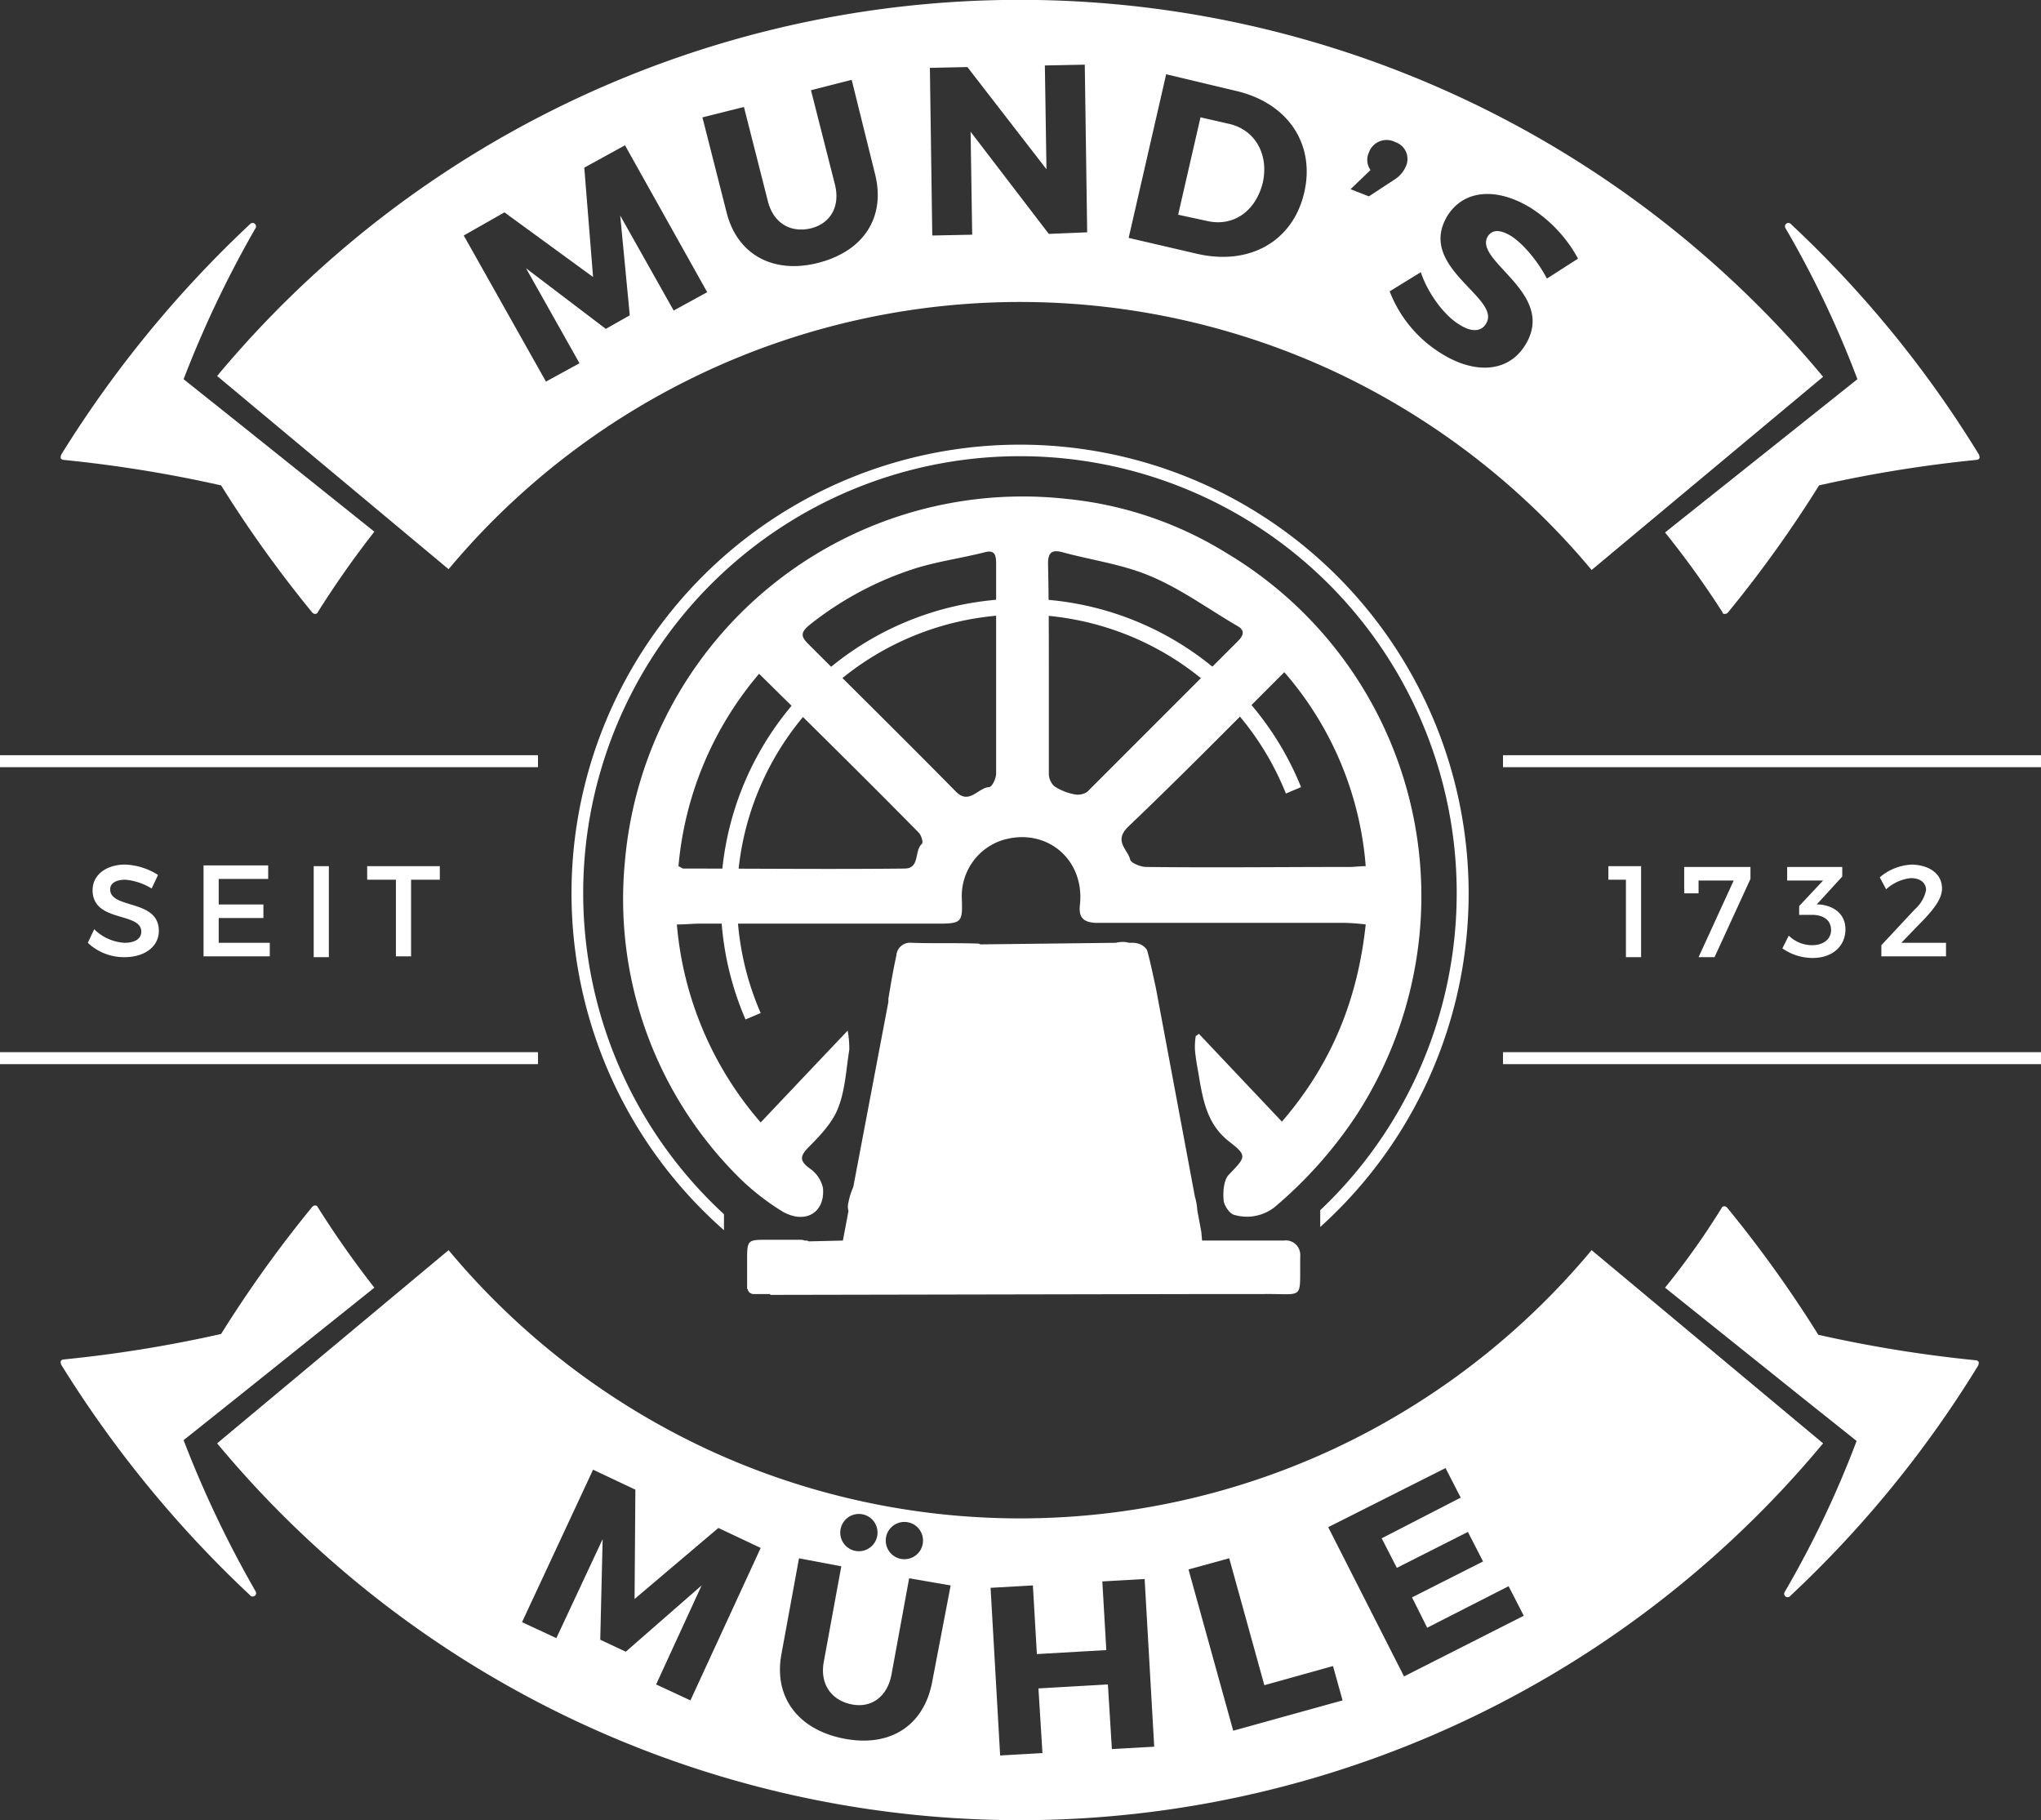
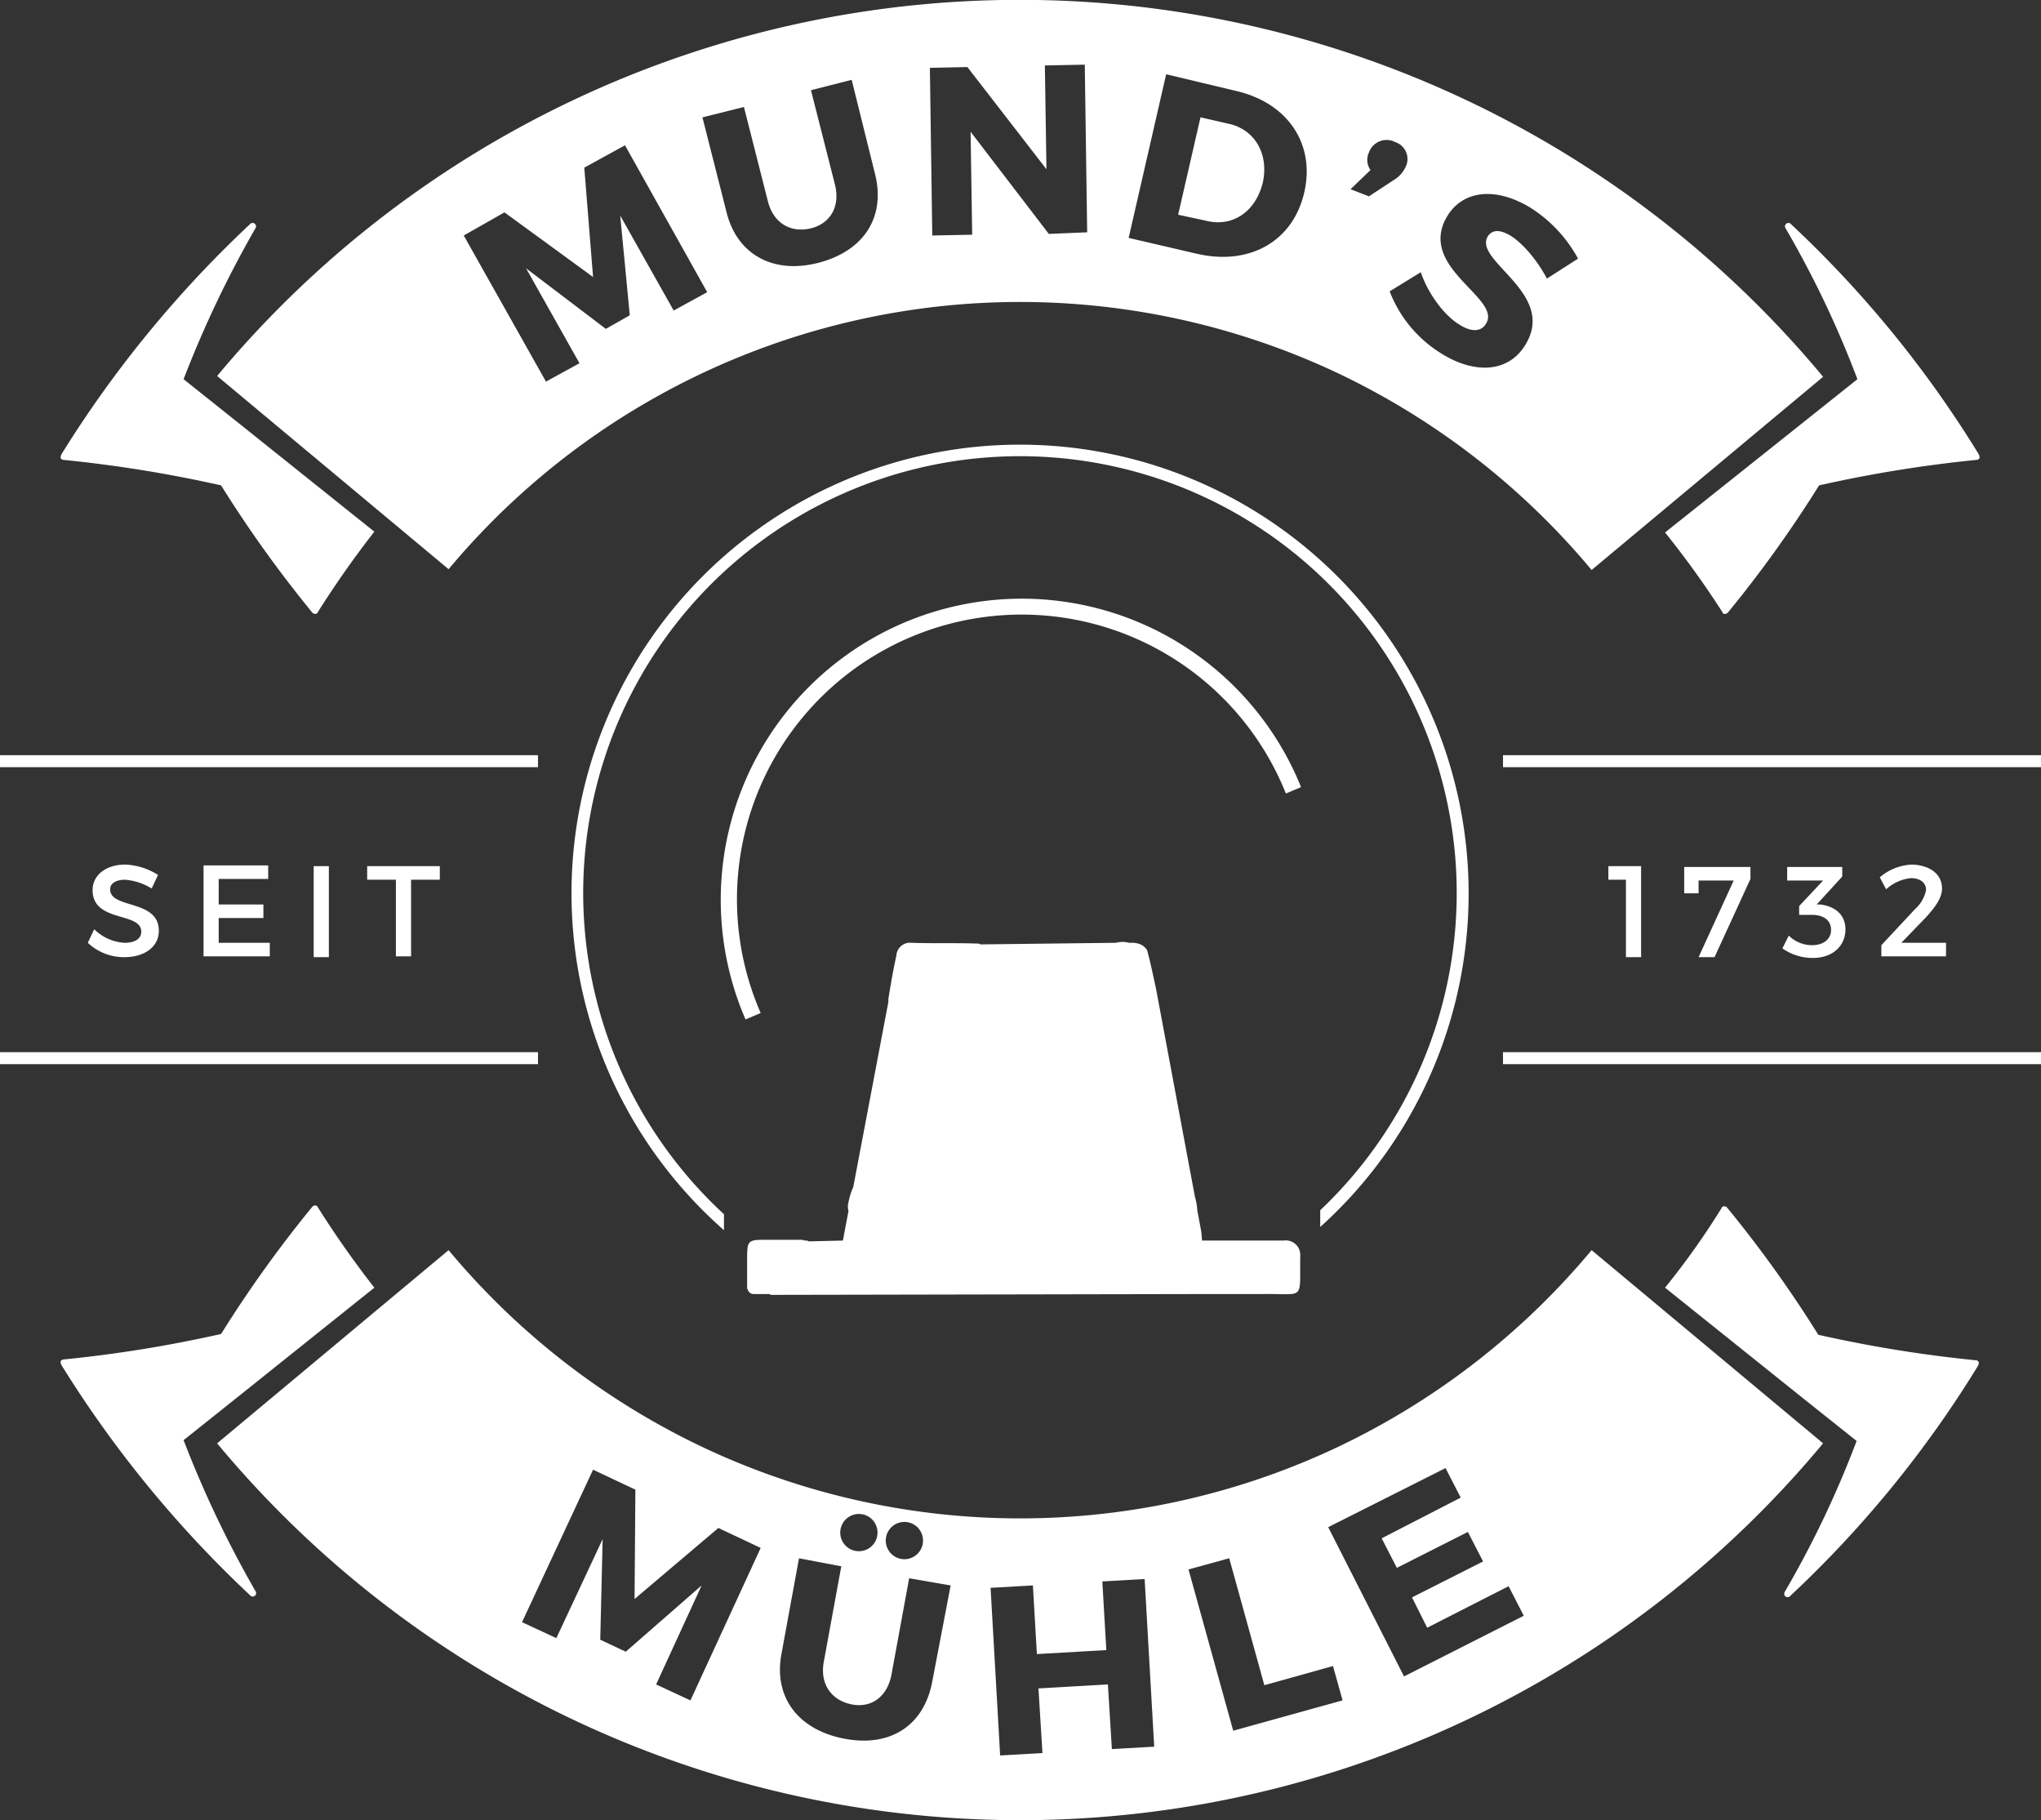
<svg xmlns="http://www.w3.org/2000/svg" id="Gruppe_97" data-name="Gruppe 97" width="347" height="309.409" viewBox="0 0 347 309.409">
  <rect x="0" y="0" width="347" height="309.409" fill="#333333" stroke="none" />
  <path id="Pfad_181" data-name="Pfad 181" d="M97.085,145.431a48.395,48.395,0,1,1,89.294-37.319l2.578-1.086a51.191,51.191,0,1,0-94.451,39.49Z" transform="translate(32.242 26.779)" fill="#fff" />
  <path id="Pfad_182" data-name="Pfad 182" d="M147.867,55.7A76.254,76.254,0,0,0,97.52,189.235V186.52a74.255,74.255,0,1,1,101.372-.679v2.85A76.3,76.3,0,0,0,147.867,55.7Z" transform="translate(25.565 19.888)" fill="#fff" />
-   <path id="Pfad_183" data-name="Pfad 183" d="M175.961,153.529c4.614,4.885,9.364,9.907,14.113,14.928,8.549-9.907,12.892-20.9,14.249-33.519a35.9,35.9,0,0,0-3.664-.271h-42.34c-2.036-.136-2.85-.95-2.578-3.121.814-7.871-5.971-13.3-13.435-10.856a9.993,9.993,0,0,0-6.65,9.907c.136,3.935,0,4.207-4.071,4.207H91.009c-1.086,0-2.307.136-3.8.136a58.872,58.872,0,0,0,14.249,33.655c4.885-5.157,9.5-10.042,14.792-15.606a16.95,16.95,0,0,1,.271,3.257c-.543,3.393-.679,6.785-1.9,9.907-.95,2.443-2.986,4.614-4.885,6.514-1.628,1.628-1.764,2.443.136,3.8a5.4,5.4,0,0,1,2.171,3.257c.407,4.071-2.85,6.242-6.785,4.071a41.571,41.571,0,0,1-8.549-6.921,66.683,66.683,0,0,1-18.32-52.79,67.889,67.889,0,0,1,75.181-61.475,63.416,63.416,0,0,1,27.141,9.228,67.907,67.907,0,0,1,32.841,63.917,68.674,68.674,0,0,1-10.721,31.484,73.609,73.609,0,0,1-13.978,15.742,7.64,7.64,0,0,1-6.785,1.357c-.814-.136-1.764-1.493-1.9-2.443-.136-1.493,0-3.393.814-4.343,2.986-3.121,3.257-3.257.136-5.7-3.528-2.714-4.343-6.514-5.021-10.314-.271-1.764-.679-3.528-.814-5.428a12.417,12.417,0,0,1,.136-2.171C175.554,153.8,175.825,153.664,175.961,153.529Zm14.521-61.475c-8.957,8.957-17.642,17.777-26.6,26.327-2.443,2.443,0,3.8.407,5.564.136.543,1.764,1.221,2.714,1.221,11.535.136,23.07,0,34.605,0,.814,0,1.628-.136,2.714-.136A56.936,56.936,0,0,0,190.481,92.054Zm-40.033-.679v17.913a2.952,2.952,0,0,0,.95,2.171,9.381,9.381,0,0,0,3.393,1.357,2.889,2.889,0,0,0,2.171-.407L182.61,86.761c.814-.814,1.357-1.764-.136-2.578-4.885-2.85-9.5-6.242-14.656-8.414-4.75-2.036-9.907-2.714-14.928-4.071-1.9-.543-2.578,0-2.578,1.9C150.448,79.569,150.448,85.54,150.448,91.375Zm-49.261.95A58.336,58.336,0,0,0,87.481,125.03c.543.271.679.407.814.407,12.485,0,25.106.136,37.591,0,2.714,0,1.628-2.986,2.986-4.207.271-.271-.136-1.493-.543-1.9C119.372,110.238,110.415,101.418,101.187,92.325Zm40.3-.679V73.734c0-1.493-.136-2.578-2.036-2.036-3.8.95-7.6,1.493-11.264,2.578a56.178,56.178,0,0,0-18.456,9.771c-1.628,1.357-1.357,2.036-.136,3.257,8.278,8.278,16.692,16.556,24.97,24.97,2.307,2.443,3.8-.543,5.7-.679.543,0,1.221-1.493,1.221-2.307Z" transform="translate(27.869 22.21)" fill="#fff" />
  <path id="Pfad_184" data-name="Pfad 184" d="M184.794,168.754H170.952l-.136-1.493-.679-3.664a10.246,10.246,0,0,0-.407-2.307l-6.65-35.555c-.543-2.443-.95-4.478-1.493-6.378a2.55,2.55,0,0,0-1.493-1.086,3.757,3.757,0,0,0-1.221-.136h-.136c-.407,0-.679-.136-.95-.136h0a4.642,4.642,0,0,0-1.493.136l-23.07.271a.5.5,0,0,0-.407-.136c-3.664-.136-7.464,0-11.264-.136a2.326,2.326,0,0,0-2.578,2.171c-.543,2.443-.95,4.885-1.357,7.328v.543l-5.971,31.484a11.582,11.582,0,0,0-.814,2.578,2.739,2.739,0,0,0,0,1.493l-.95,5.021h0l-5.835.136c-.136-.136-.271-.136-.543-.136s-.407-.136-.679-.136h-5.7c-3.528,0-3.528,0-3.528,3.664V175h0v1.764c0,.136,0,.271.136.271v.136c0,.136.136.136.136.271h0l.136.136h0a1.147,1.147,0,0,0,.814.271h2.714v.136l72.331-.136H181.13c7.464-.136,6.378,1.357,6.514-6.65A2.465,2.465,0,0,0,184.794,168.754Z" transform="translate(33.421 42.133)" fill="#fff" />
  <path id="Pfad_185" data-name="Pfad 185" d="M73.553,158.6,34.2,191.44a177.5,177.5,0,0,0,273.04,0L267.884,158.6a127.231,127.231,0,0,1-43.562,33.655,126.275,126.275,0,0,1-107.208,0A127.232,127.232,0,0,1,73.553,158.6ZM37.862,183.434,28.5,190.9a183.944,183.944,0,0,0,12.214,25.648.584.584,0,1,1-.95.679A192.927,192.927,0,0,1,7.736,178.141a1.223,1.223,0,0,1-.136-.679c.136-.136.271-.271.407-.271a221.68,221.68,0,0,0,26.87-4.343,207.013,207.013,0,0,1,15.47-21.577A.7.7,0,0,1,50.89,151c.136,0,.407.136.407.271a165.07,165.07,0,0,0,9.635,13.706l-23.07,18.456Zm242.506-18.456,23.206,18.592,9.364,7.464a169.779,169.779,0,0,1-12.214,25.648.584.584,0,0,0,.95.679,187.862,187.862,0,0,0,31.891-39.083,1.224,1.224,0,0,0,.136-.679c-.136-.136-.271-.271-.407-.271a221.674,221.674,0,0,1-26.87-4.343,207.014,207.014,0,0,0-15.47-21.577.7.7,0,0,0-.543-.271c-.136,0-.407.136-.407.271A130.1,130.1,0,0,1,280.369,164.978ZM108.837,232.424l7.735-16.828L103.68,226.86l-4.343-2.036.407-17.1-7.871,16.828-5.835-2.714,12.078-25.92,7.192,3.393-.136,18.592,14.249-12.078,7.192,3.393-11.942,25.92Zm46.954-.543c-1.357,7.464-7.057,11.264-14.928,9.771s-12.078-7.057-10.721-14.385l2.986-16.285,7.192,1.357-2.986,16.285c-.679,3.8,1.357,6.514,4.75,7.192s6.107-1.357,6.785-5.157l2.986-16.285,7.057,1.221Zm-9.364-24.7a3.168,3.168,0,0,1-6.242-1.086,3.168,3.168,0,1,1,6.242,1.086Zm7.735,1.357a3.168,3.168,0,0,1-6.242-1.086,3.168,3.168,0,1,1,6.242,1.086Zm32.162,34.876-.679-10.992-11.806.678.679,10.992-7.192.407L165.7,216l7.192-.407.679,11.671,11.806-.679-.679-11.671,7.192-.407,1.628,28.5ZM223.915,229.3l1.628,5.835-18.592,5.157-7.6-27.413,6.921-1.9,5.971,21.577Zm8.278-21.713,2.578,5.021L246.85,206.5l2.578,5.021-12.078,6.107,2.578,5.157,13.842-7.057,2.578,5.021-20.356,10.314L223.1,205.689l19.949-10.042,2.578,5.021Z" transform="translate(2.714 53.916)" fill="#fff" fill-rule="evenodd" />
  <path id="Pfad_186" data-name="Pfad 186" d="M73.553,96.758,34.2,63.917a177.589,177.589,0,0,1,273.04.136L267.884,96.894a127.231,127.231,0,0,0-43.562-33.655A126.634,126.634,0,0,0,73.553,96.758ZM37.862,71.924,28.5,64.46A183.944,183.944,0,0,1,40.712,38.812a.584.584,0,0,0-.95-.679A192.927,192.927,0,0,0,7.736,77.217,1.223,1.223,0,0,0,7.6,77.9c.136.136.271.271.407.271a221.681,221.681,0,0,1,26.87,4.343,207.017,207.017,0,0,0,15.47,21.577.705.705,0,0,0,.543.271c.136,0,.407-.136.407-.271A165.067,165.067,0,0,1,60.932,90.38L37.862,71.924ZM280.369,90.516,303.71,71.924l9.364-7.464A169.777,169.777,0,0,0,300.86,38.812a.584.584,0,0,1,.95-.679A187.861,187.861,0,0,1,333.7,77.217a1.224,1.224,0,0,1,.136.679c-.136.136-.271.271-.407.271a221.683,221.683,0,0,0-26.87,4.343,207.012,207.012,0,0,1-15.47,21.577.7.7,0,0,1-.543.271c-.136,0-.407,0-.407-.271A155.7,155.7,0,0,0,280.369,90.516ZM111.822,52.79,102.73,36.641,104.358,53.6l-4.071,2.307L86.717,45.6l9.092,16.149-5.7,3.121L76.131,40.033,83.052,36.1,98.116,47.09,96.623,28.5l6.921-3.8,13.978,24.97Zm34.2-23.341c1.9,7.328-1.764,13.163-9.5,15.2s-13.978-1.357-15.742-8.685l-4.071-16.013,7.057-1.764L127.835,34.2c.95,3.8,3.935,5.428,7.328,4.614,3.257-.814,5.021-3.664,4.071-7.464l-4.071-16.013,6.921-1.764ZM175.6,39.762l-13.3-17.37.271,17.506-6.785.136-.407-28.5,6.378-.136L175.2,28.77l-.271-17.642,6.785-.136.407,28.5ZM207.495,15.47c8.685,2.036,13.435,8.957,11.535,17.235S209.8,45.19,200.845,43.154L189.174,40.44l6.378-27.82ZM197.588,36.5l5.021,1.086c4.343.95,8.142-1.628,9.364-6.514,1.086-4.885-1.357-9.092-5.835-10.042l-4.75-1.086Zm38.676-8.142a4.937,4.937,0,0,1-1.9,2.171l-4.343,2.85L226.9,32.162l3.393-3.257a2.972,2.972,0,0,1-.271-2.986,3.19,3.19,0,0,1,4.478-1.764A3.014,3.014,0,0,1,236.264,28.363Zm29.312,15.606-5.293,3.393c-1.628-3.121-4.207-6.107-6.242-7.328-1.628-.95-2.986-1.086-3.8.136-2.578,4.207,11.806,9.635,6.378,18.456-2.986,4.885-8.821,4.885-14.249,1.493a21.489,21.489,0,0,1-8.821-10.585l5.293-3.257c1.221,3.664,4.071,7.464,6.65,8.957,1.9,1.221,3.664,1.221,4.478-.271,2.578-4.343-11.806-9.5-6.65-18.185,2.714-4.478,8.278-5.021,14.113-1.493A23.463,23.463,0,0,1,265.577,43.969Z" transform="translate(2.714)" fill="#fff" fill-rule="evenodd" />
  <g id="Gruppe_94" data-name="Gruppe 94" transform="translate(273.447 146.969)">
    <path id="Pfad_187" data-name="Pfad 187" d="M204.485,123.97V110.807H201.5V108.5h5.564v15.47h-2.578Z" transform="translate(-201.5 -108.229)" fill="#fff" />
    <path id="Pfad_188" data-name="Pfad 188" d="M216.157,123.935h-2.714l5.971-13.028h-5.971v2.171H211V108.6h11.264v2.036Z" transform="translate(-198.108 -108.193)" fill="#fff" />
    <path id="Pfad_189" data-name="Pfad 189" d="M229.678,114.978c2.578.271,4.343,1.764,4.343,4.207,0,2.85-2.171,4.885-5.564,4.885a8.968,8.968,0,0,1-5.157-1.628l1.086-2.171a5.666,5.666,0,0,0,3.935,1.628c2.036,0,3.257-1.086,3.257-2.578,0-1.628-1.221-2.578-3.257-2.578H226.15V115.25l4.071-4.343h-6.107V108.6h9.364v1.628l-4.343,4.75Z" transform="translate(-193.716 -108.193)" fill="#fff" />
    <path id="Pfad_190" data-name="Pfad 190" d="M246.085,112.371c0,1.628-1.221,3.257-2.85,5.021l-4.071,4.207h7.6v2.307H235.771v-1.9l5.7-6.107a5.931,5.931,0,0,0,1.9-3.257c0-1.221-.95-2.036-2.578-2.036a7.328,7.328,0,0,0-4.207,1.9l-1.086-2.036a8.973,8.973,0,0,1,5.564-2.171C244.049,108.436,246.085,109.928,246.085,112.371Z" transform="translate(-189.36 -108.3)" fill="#fff" />
  </g>
  <g id="Gruppe_95" data-name="Gruppe 95" transform="translate(0 128.378)">
    <path id="Pfad_191" data-name="Pfad 191" d="M188.3,94.6h91.466v2.036H188.3V94.6Zm0,50.483h91.466v2.036H188.3Z" transform="translate(67.234 -94.6)" fill="#fff" />
    <path id="Pfad_192" data-name="Pfad 192" d="M0,94.6H91.466v2.036H0V94.6Zm0,50.483H91.466v2.036H0Z" transform="translate(0 -94.6)" fill="#fff" />
  </g>
  <g id="Gruppe_96" data-name="Gruppe 96" transform="translate(14.928 146.969)">
    <path id="Pfad_193" data-name="Pfad 193" d="M22.942,110.064l-1.086,2.307a10.152,10.152,0,0,0-4.478-1.493c-1.493,0-2.578.543-2.578,1.628,0,3.393,8.278,1.628,8.278,7.057,0,2.714-2.443,4.478-5.835,4.478A8.941,8.941,0,0,1,11,121.6l1.086-2.307a8.015,8.015,0,0,0,5.157,2.307c1.764,0,2.85-.679,2.85-1.9,0-3.393-8.278-1.493-8.278-7.057,0-2.578,2.307-4.343,5.564-4.343A11.252,11.252,0,0,1,22.942,110.064Z" transform="translate(-11 -108.3)" fill="#fff" />
    <path id="Pfad_194" data-name="Pfad 194" d="M28.078,110.843v4.207h7.6v2.307h-7.6v4.207h8.685v2.307H25.5V108.4H36.492v2.307H28.078Z" transform="translate(-5.823 -108.264)" fill="#fff" />
    <path id="Pfad_195" data-name="Pfad 195" d="M39.3,123.97V108.5h2.578v15.47Z" transform="translate(-0.895 -108.229)" fill="#fff" />
    <path id="Pfad_196" data-name="Pfad 196" d="M53.464,110.807v13.028H50.885V110.807H46V108.5H58.349v2.307Z" transform="translate(1.497 -108.229)" fill="#fff" />
  </g>
</svg>